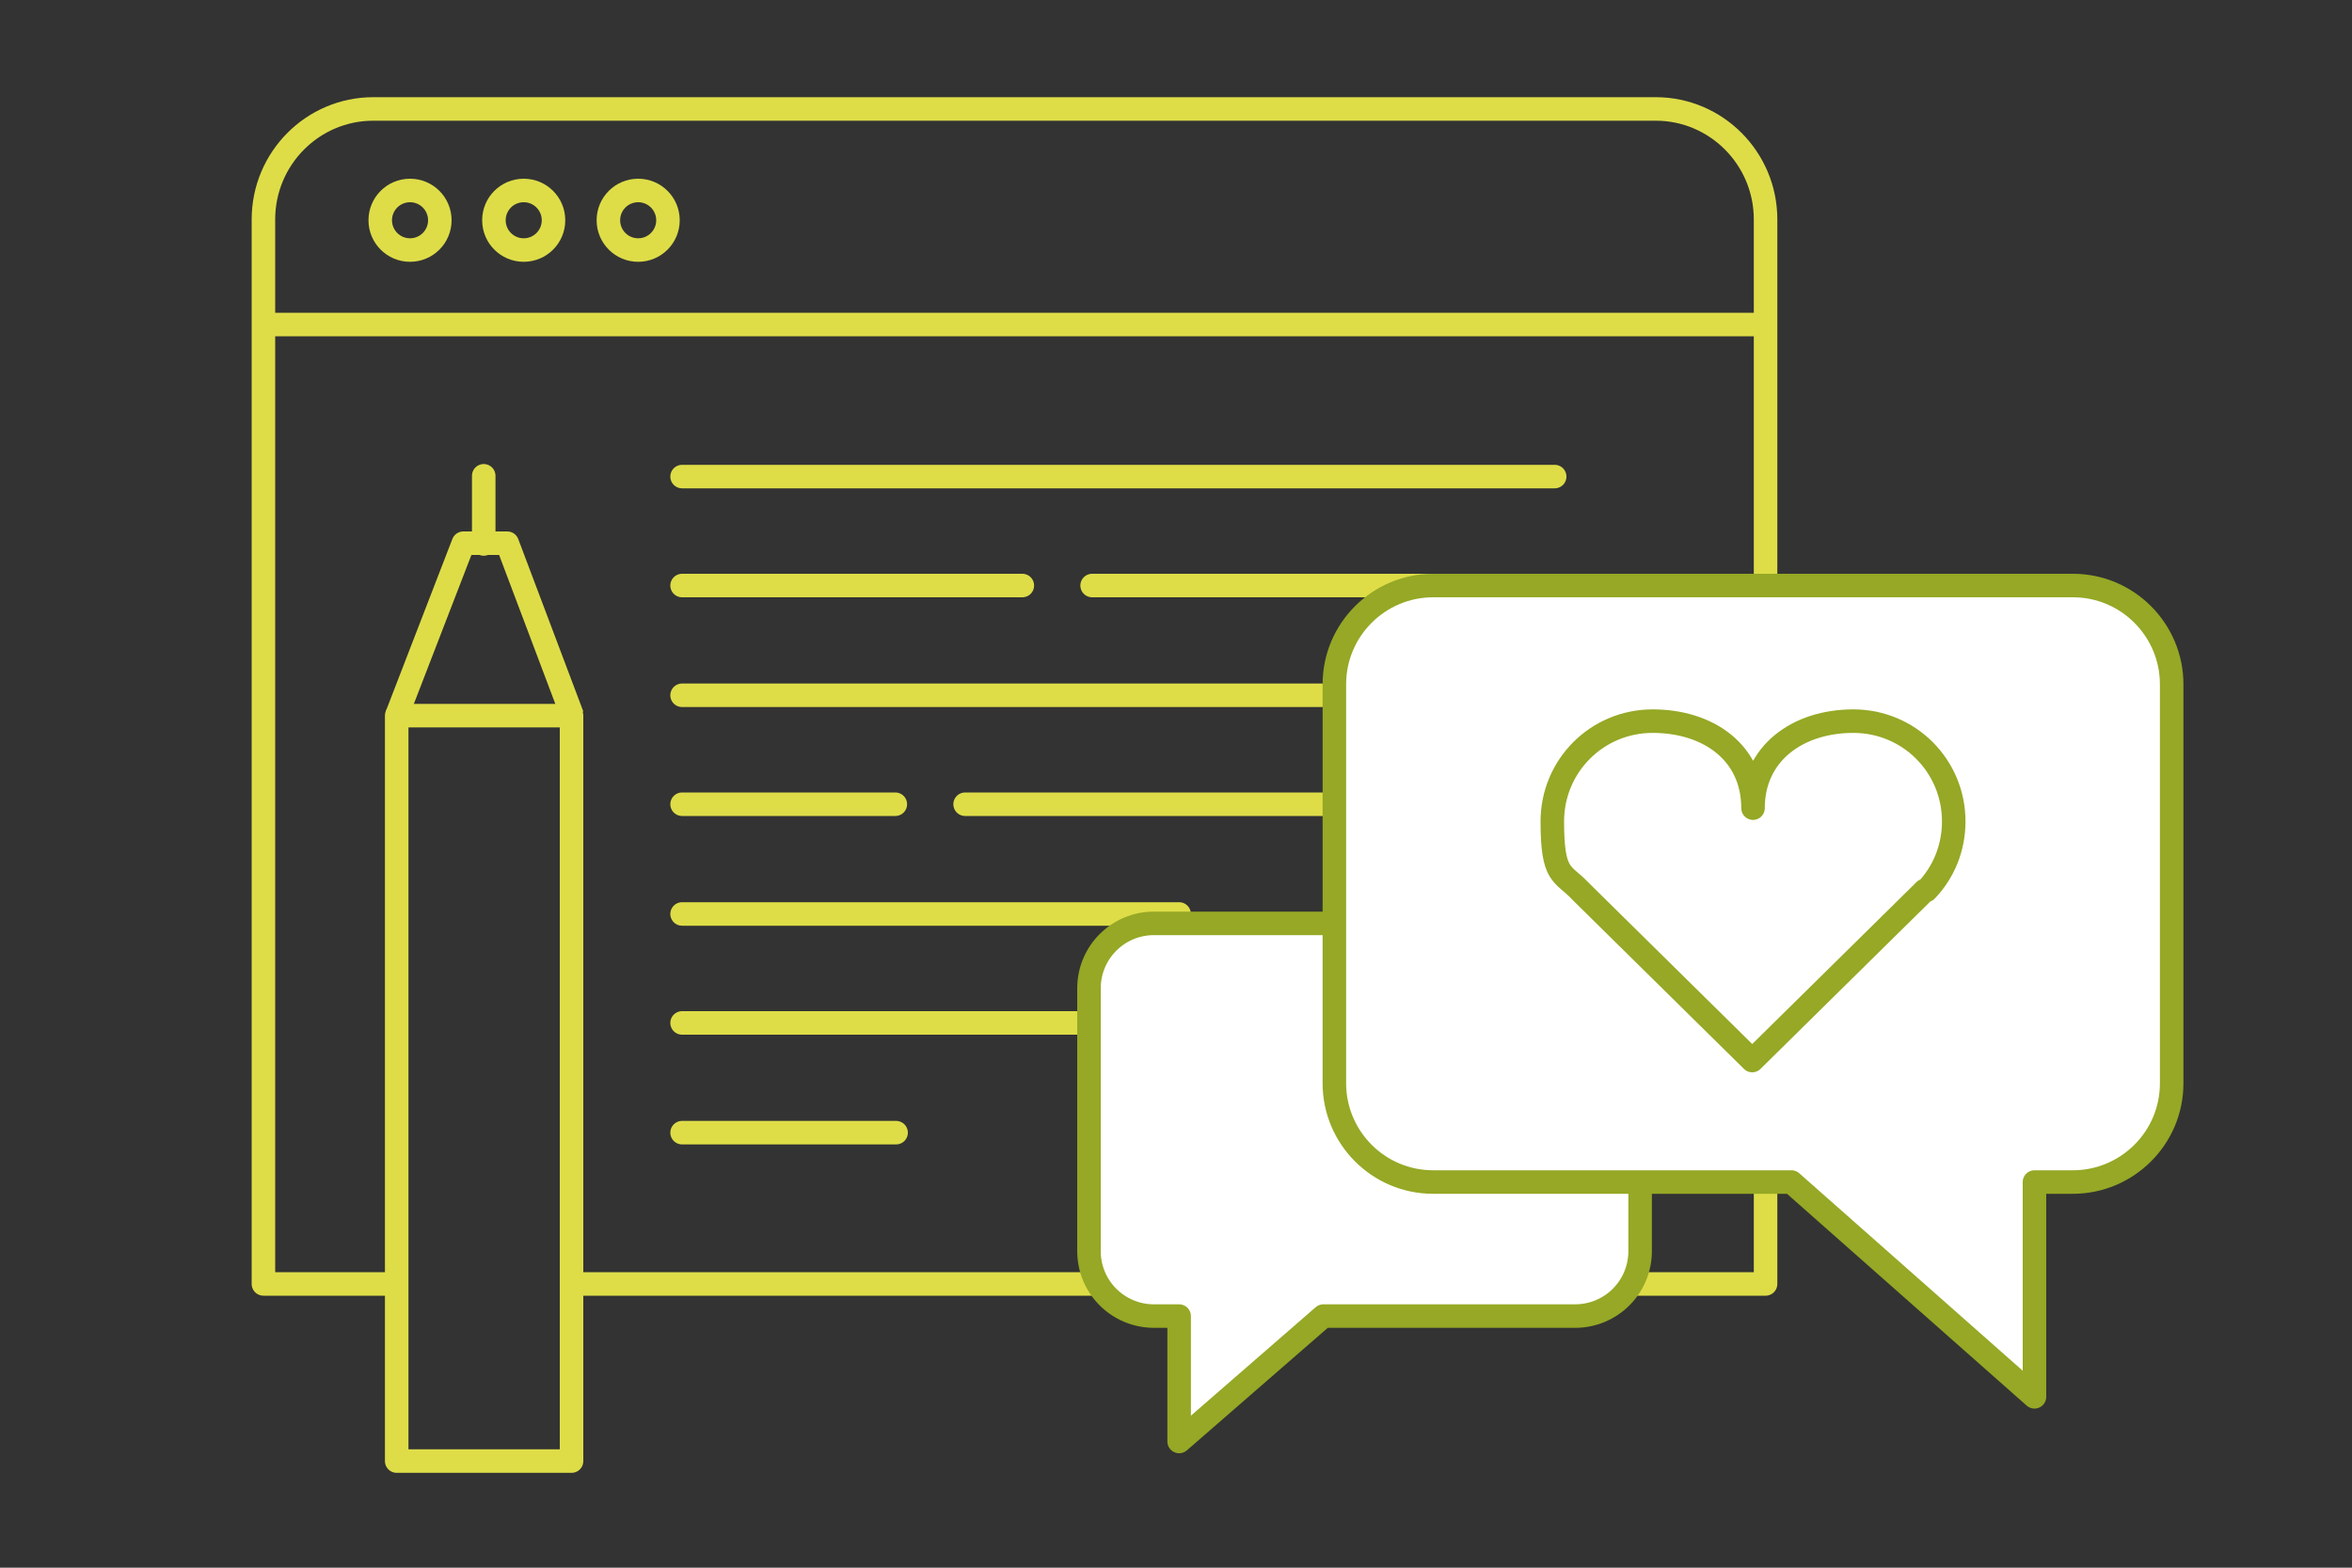
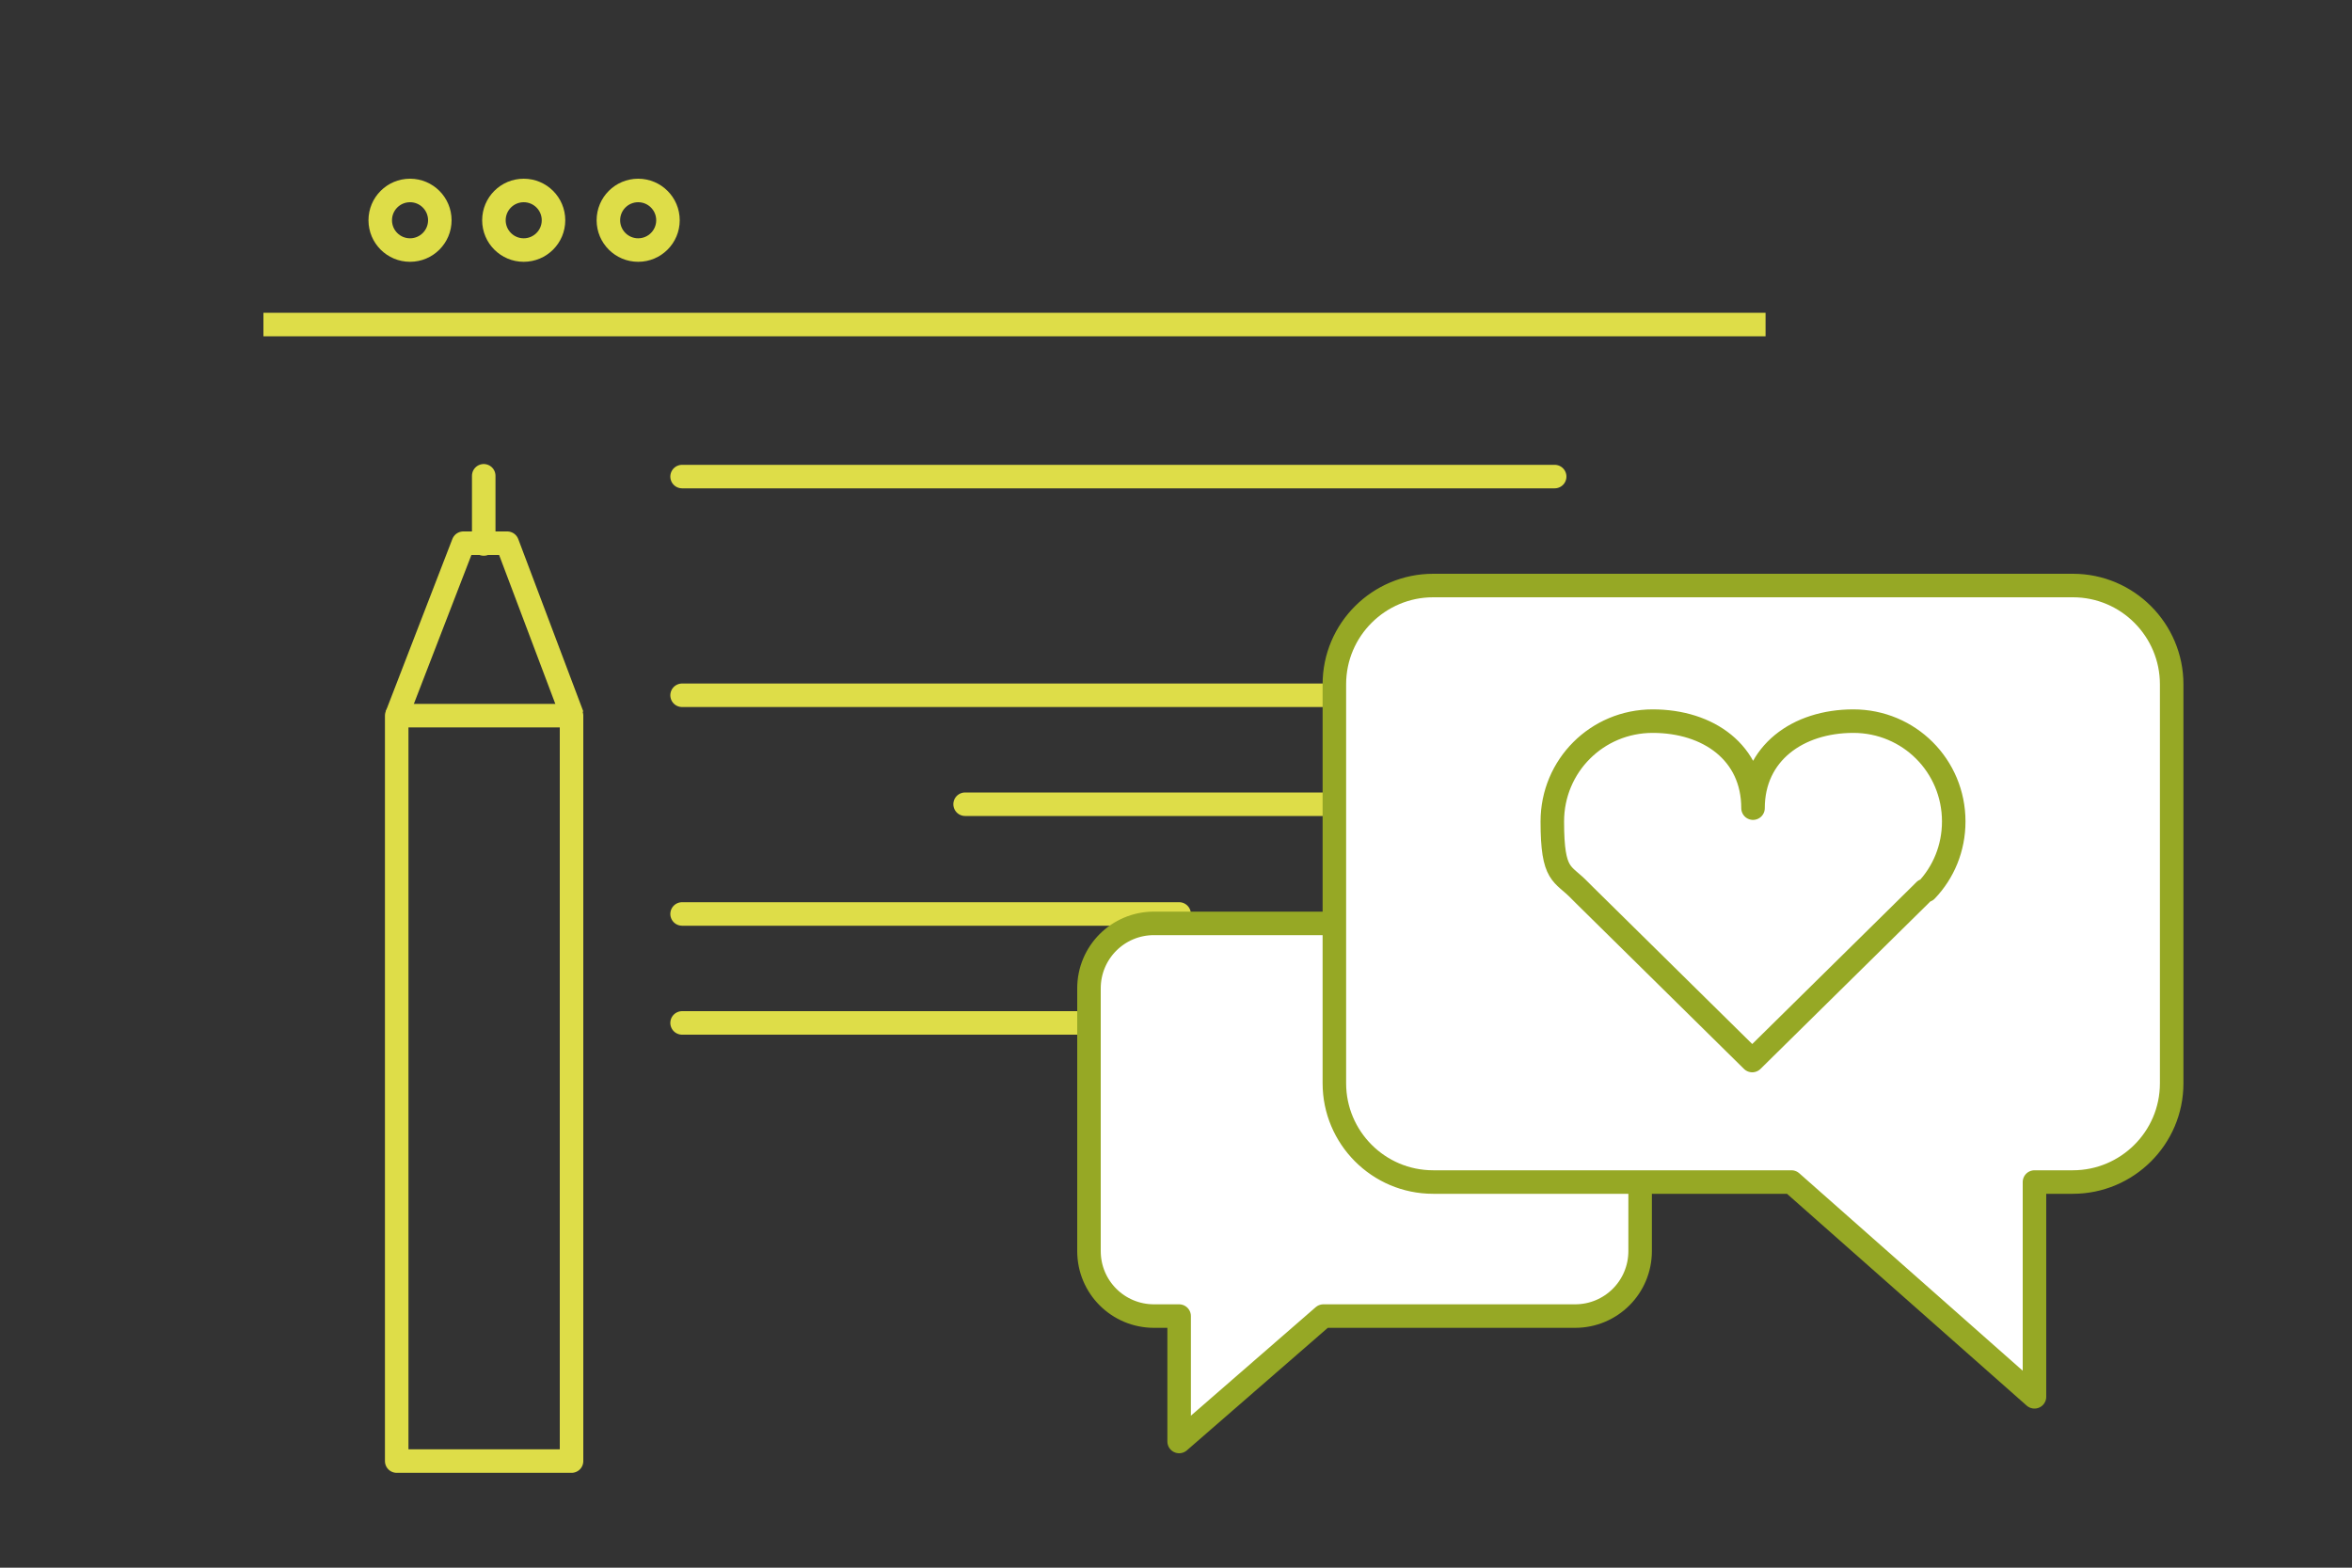
<svg xmlns="http://www.w3.org/2000/svg" id="Ebene_1" version="1.1" viewBox="0 0 300 200">
  <rect x="0" y="0" width="300" height="200" fill="#333333" stroke="none" />
  <defs>
    <style>
      .st0, .st1 {
        stroke-linecap: round;
      }

      .st0, .st1, .st2, .st3 {
        stroke-linejoin: round;
        stroke-width: 3px;
      }

      .st0, .st3 {
        fill: #fff;
        stroke: #96a825;
      }

      .st1, .st2 {
        fill: none;
        stroke: #dedd48;
      }
    </style>
  </defs>
  <g>
-     <path class="st2" d="M72.6,163.8h152.6V28c0-7.8-6.3-14.1-14-14.1H47.6c-7.7,0-14,6.3-14,14.1v135.8h16.7" />
    <path class="st2" d="M33.6,41.4h191.6" />
    <path class="st1" d="M87,60.8h111.3" />
    <path class="st1" d="M87,88.7h111.3" />
    <path class="st1" d="M103.1,130.5h47.3" />
-     <path class="st1" d="M87,74.7h43.4" />
-     <path class="st1" d="M139.3,74.7h59" />
    <path class="st1" d="M179.3,102.6h-56.2" />
-     <path class="st1" d="M114.2,102.6h-27.2" />
    <path class="st1" d="M150.4,116.6h-63.4" />
-     <path class="st1" d="M114.3,144.5h-27.3" />
    <path class="st1" d="M150.4,130.5h-63.4" />
    <path class="st2" d="M52.3,31.9c2.1,0,3.8-1.7,3.8-3.8s-1.7-3.8-3.8-3.8-3.8,1.7-3.8,3.8,1.7,3.8,3.8,3.8Z" />
    <path class="st2" d="M66.8,31.9c2.1,0,3.8-1.7,3.8-3.8s-1.7-3.8-3.8-3.8-3.8,1.7-3.8,3.8,1.7,3.8,3.8,3.8Z" />
    <path class="st2" d="M81.4,31.9c2.1,0,3.8-1.7,3.8-3.8s-1.7-3.8-3.8-3.8-3.8,1.7-3.8,3.8,1.7,3.8,3.8,3.8Z" />
    <path class="st2" d="M72.9,91.3h-22.3v95.1h22.3v-95.1Z" />
    <path class="st2" d="M50.6,91.3l8.5-22h5.6l8.3,22" />
    <path class="st1" d="M61.7,69.4v-8.7" />
  </g>
  <path class="st3" d="M200.9,117.8h-53.7c-4.6,0-8.3,3.7-8.3,8.3v33.5c0,4.6,3.7,8.3,8.3,8.3h3.2v16l18.4-16h32.1c4.6,0,8.3-3.7,8.3-8.3v-33.5c0-4.6-3.7-8.3-8.3-8.3Z" />
  <g>
    <path class="st3" d="M264.4,74.7h-81.6c-6.9,0-12.6,5.6-12.6,12.6v50.9c0,6.9,5.6,12.6,12.6,12.6h45.7l31,27.4v-27.4h4.9c6.9,0,12.6-5.6,12.6-12.6v-50.9c0-6.9-5.6-12.6-12.6-12.6Z" />
-     <path class="st0" d="M245.7,113.6c2.2-2.3,3.5-5.4,3.5-8.8,0-7.1-5.7-12.8-12.8-12.8s-12.8,4.1-12.8,11.1c0-7.1-5.7-11.1-12.8-11.1s-12.8,5.7-12.8,12.8,1.3,6.5,3.5,8.8h0c.2.2.4.4.6.6l21.4,21.1,21.4-21.1c.2-.2.4-.4.6-.6h0Z" />
+     <path class="st0" d="M245.7,113.6c2.2-2.3,3.5-5.4,3.5-8.8,0-7.1-5.7-12.8-12.8-12.8s-12.8,4.1-12.8,11.1c0-7.1-5.7-11.1-12.8-11.1s-12.8,5.7-12.8,12.8,1.3,6.5,3.5,8.8c.2.2.4.4.6.6l21.4,21.1,21.4-21.1c.2-.2.4-.4.6-.6h0Z" />
  </g>
</svg>